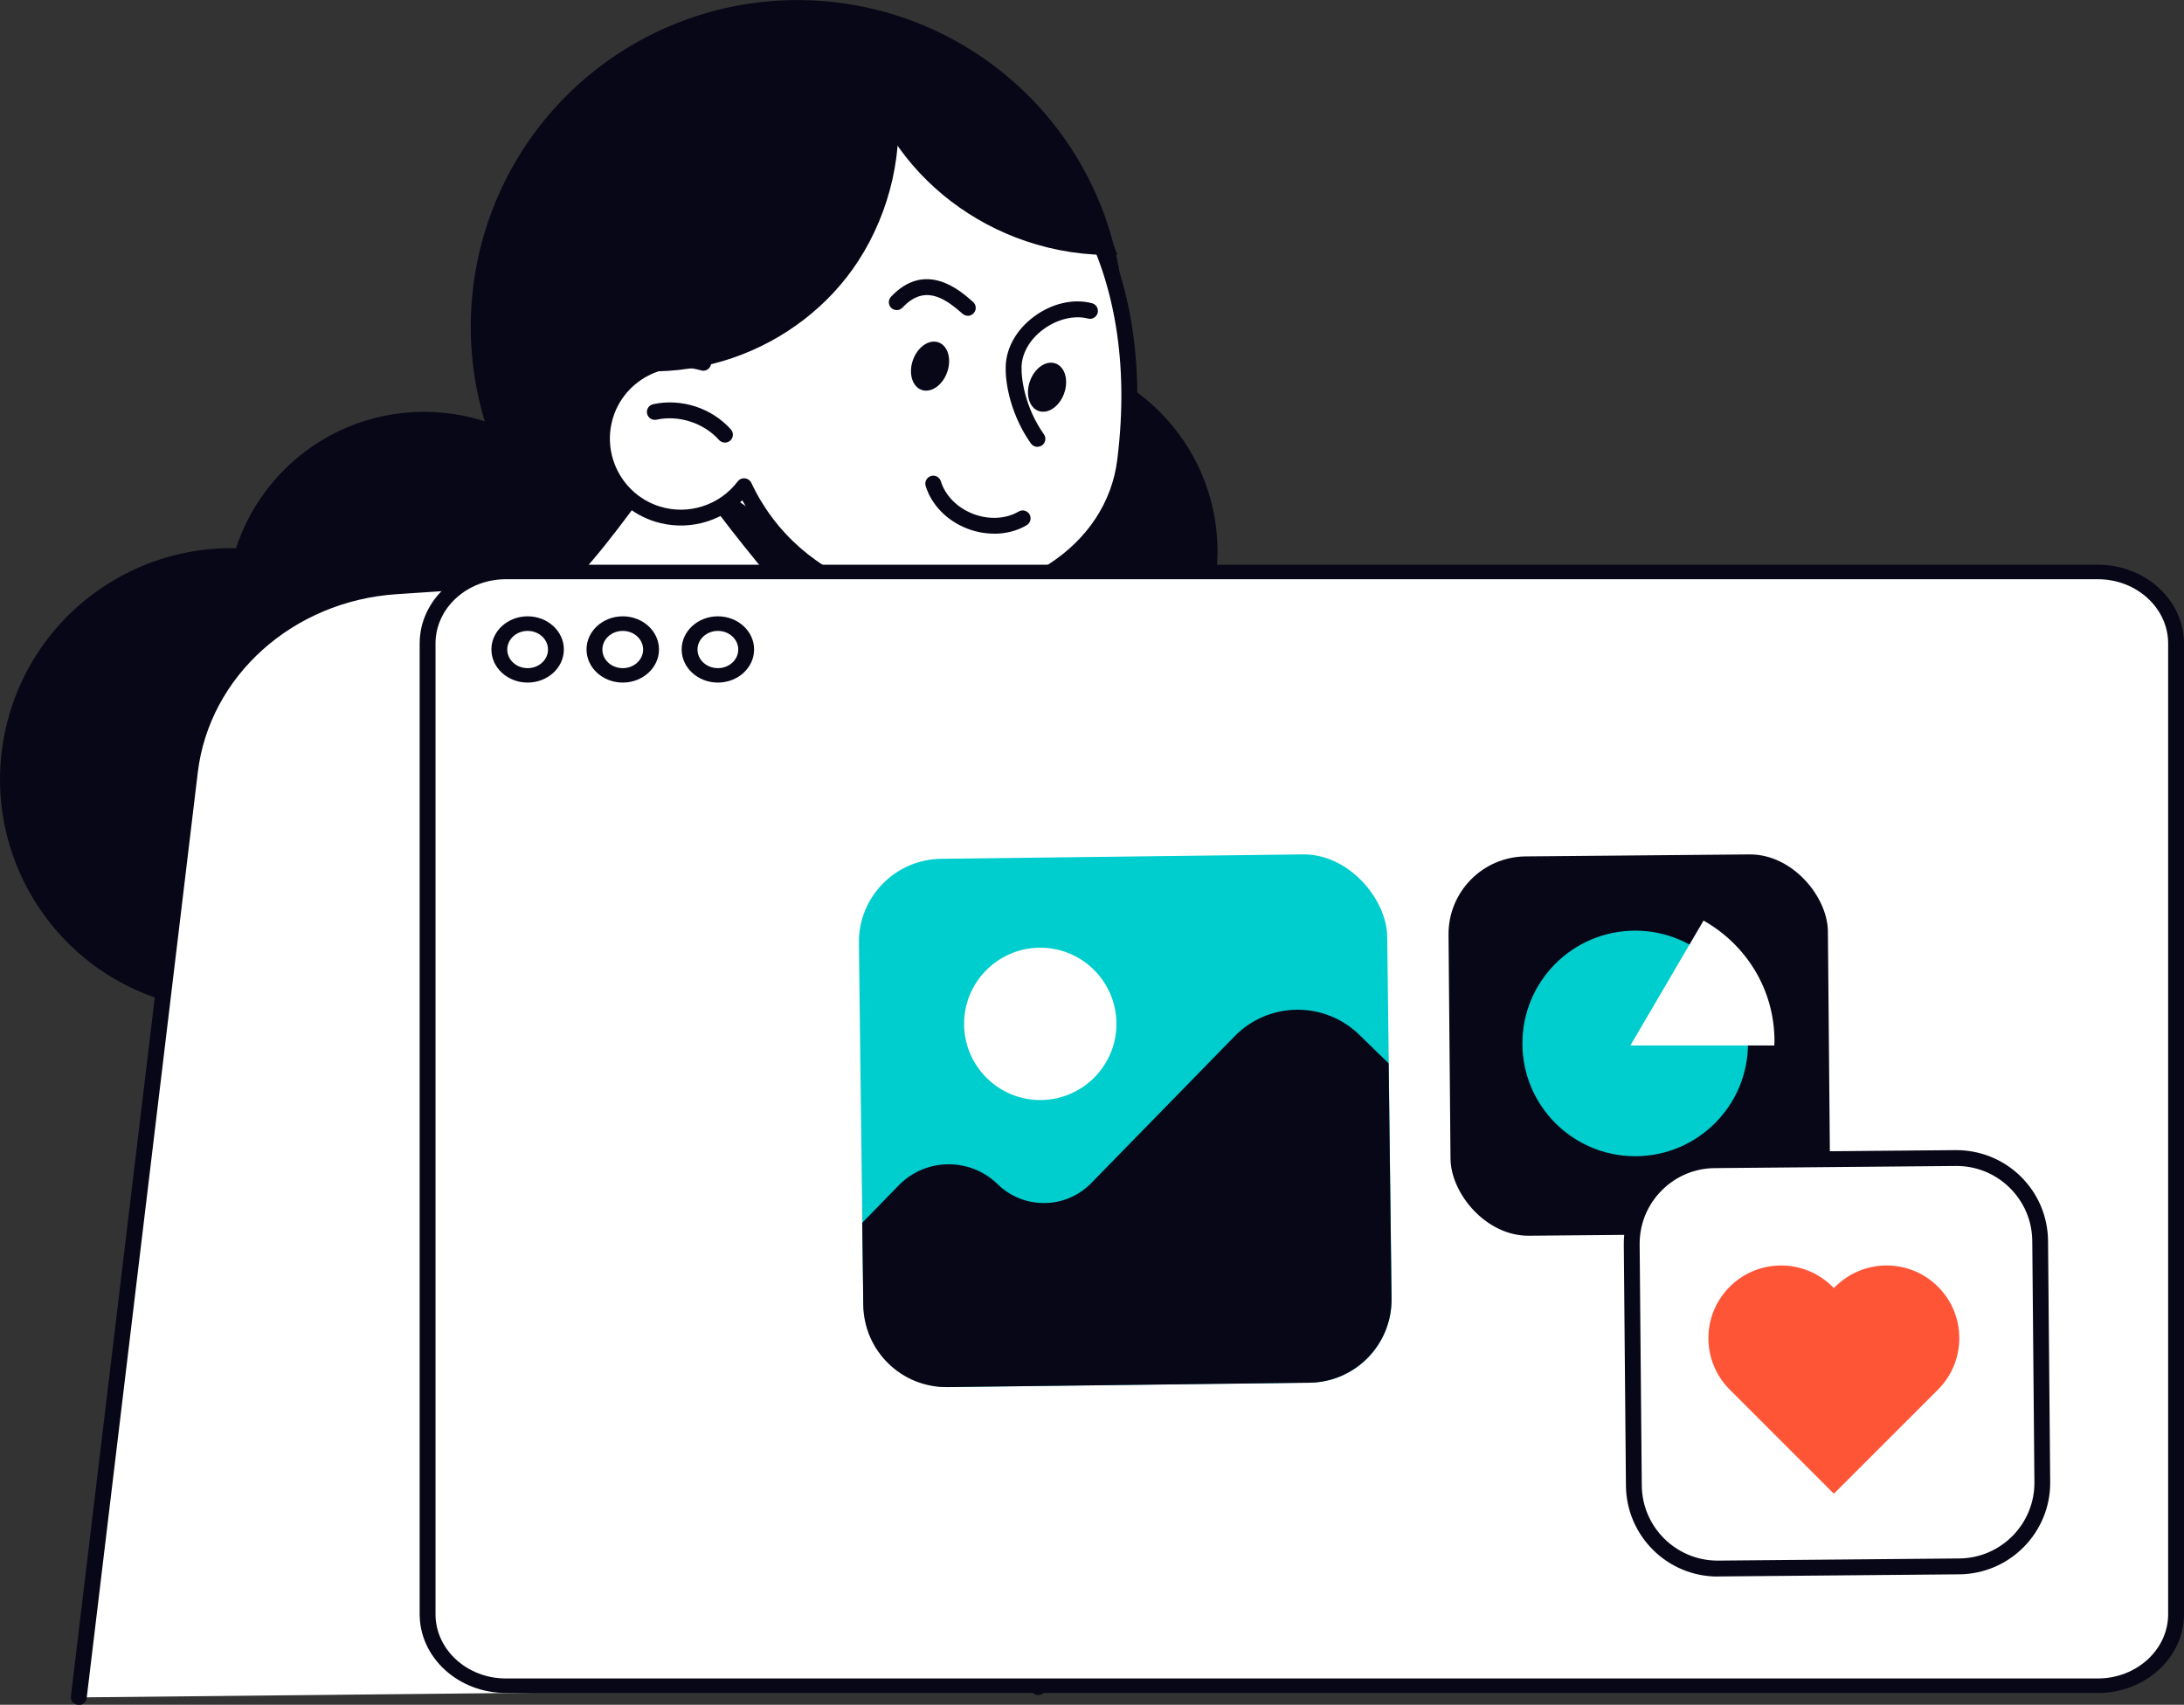
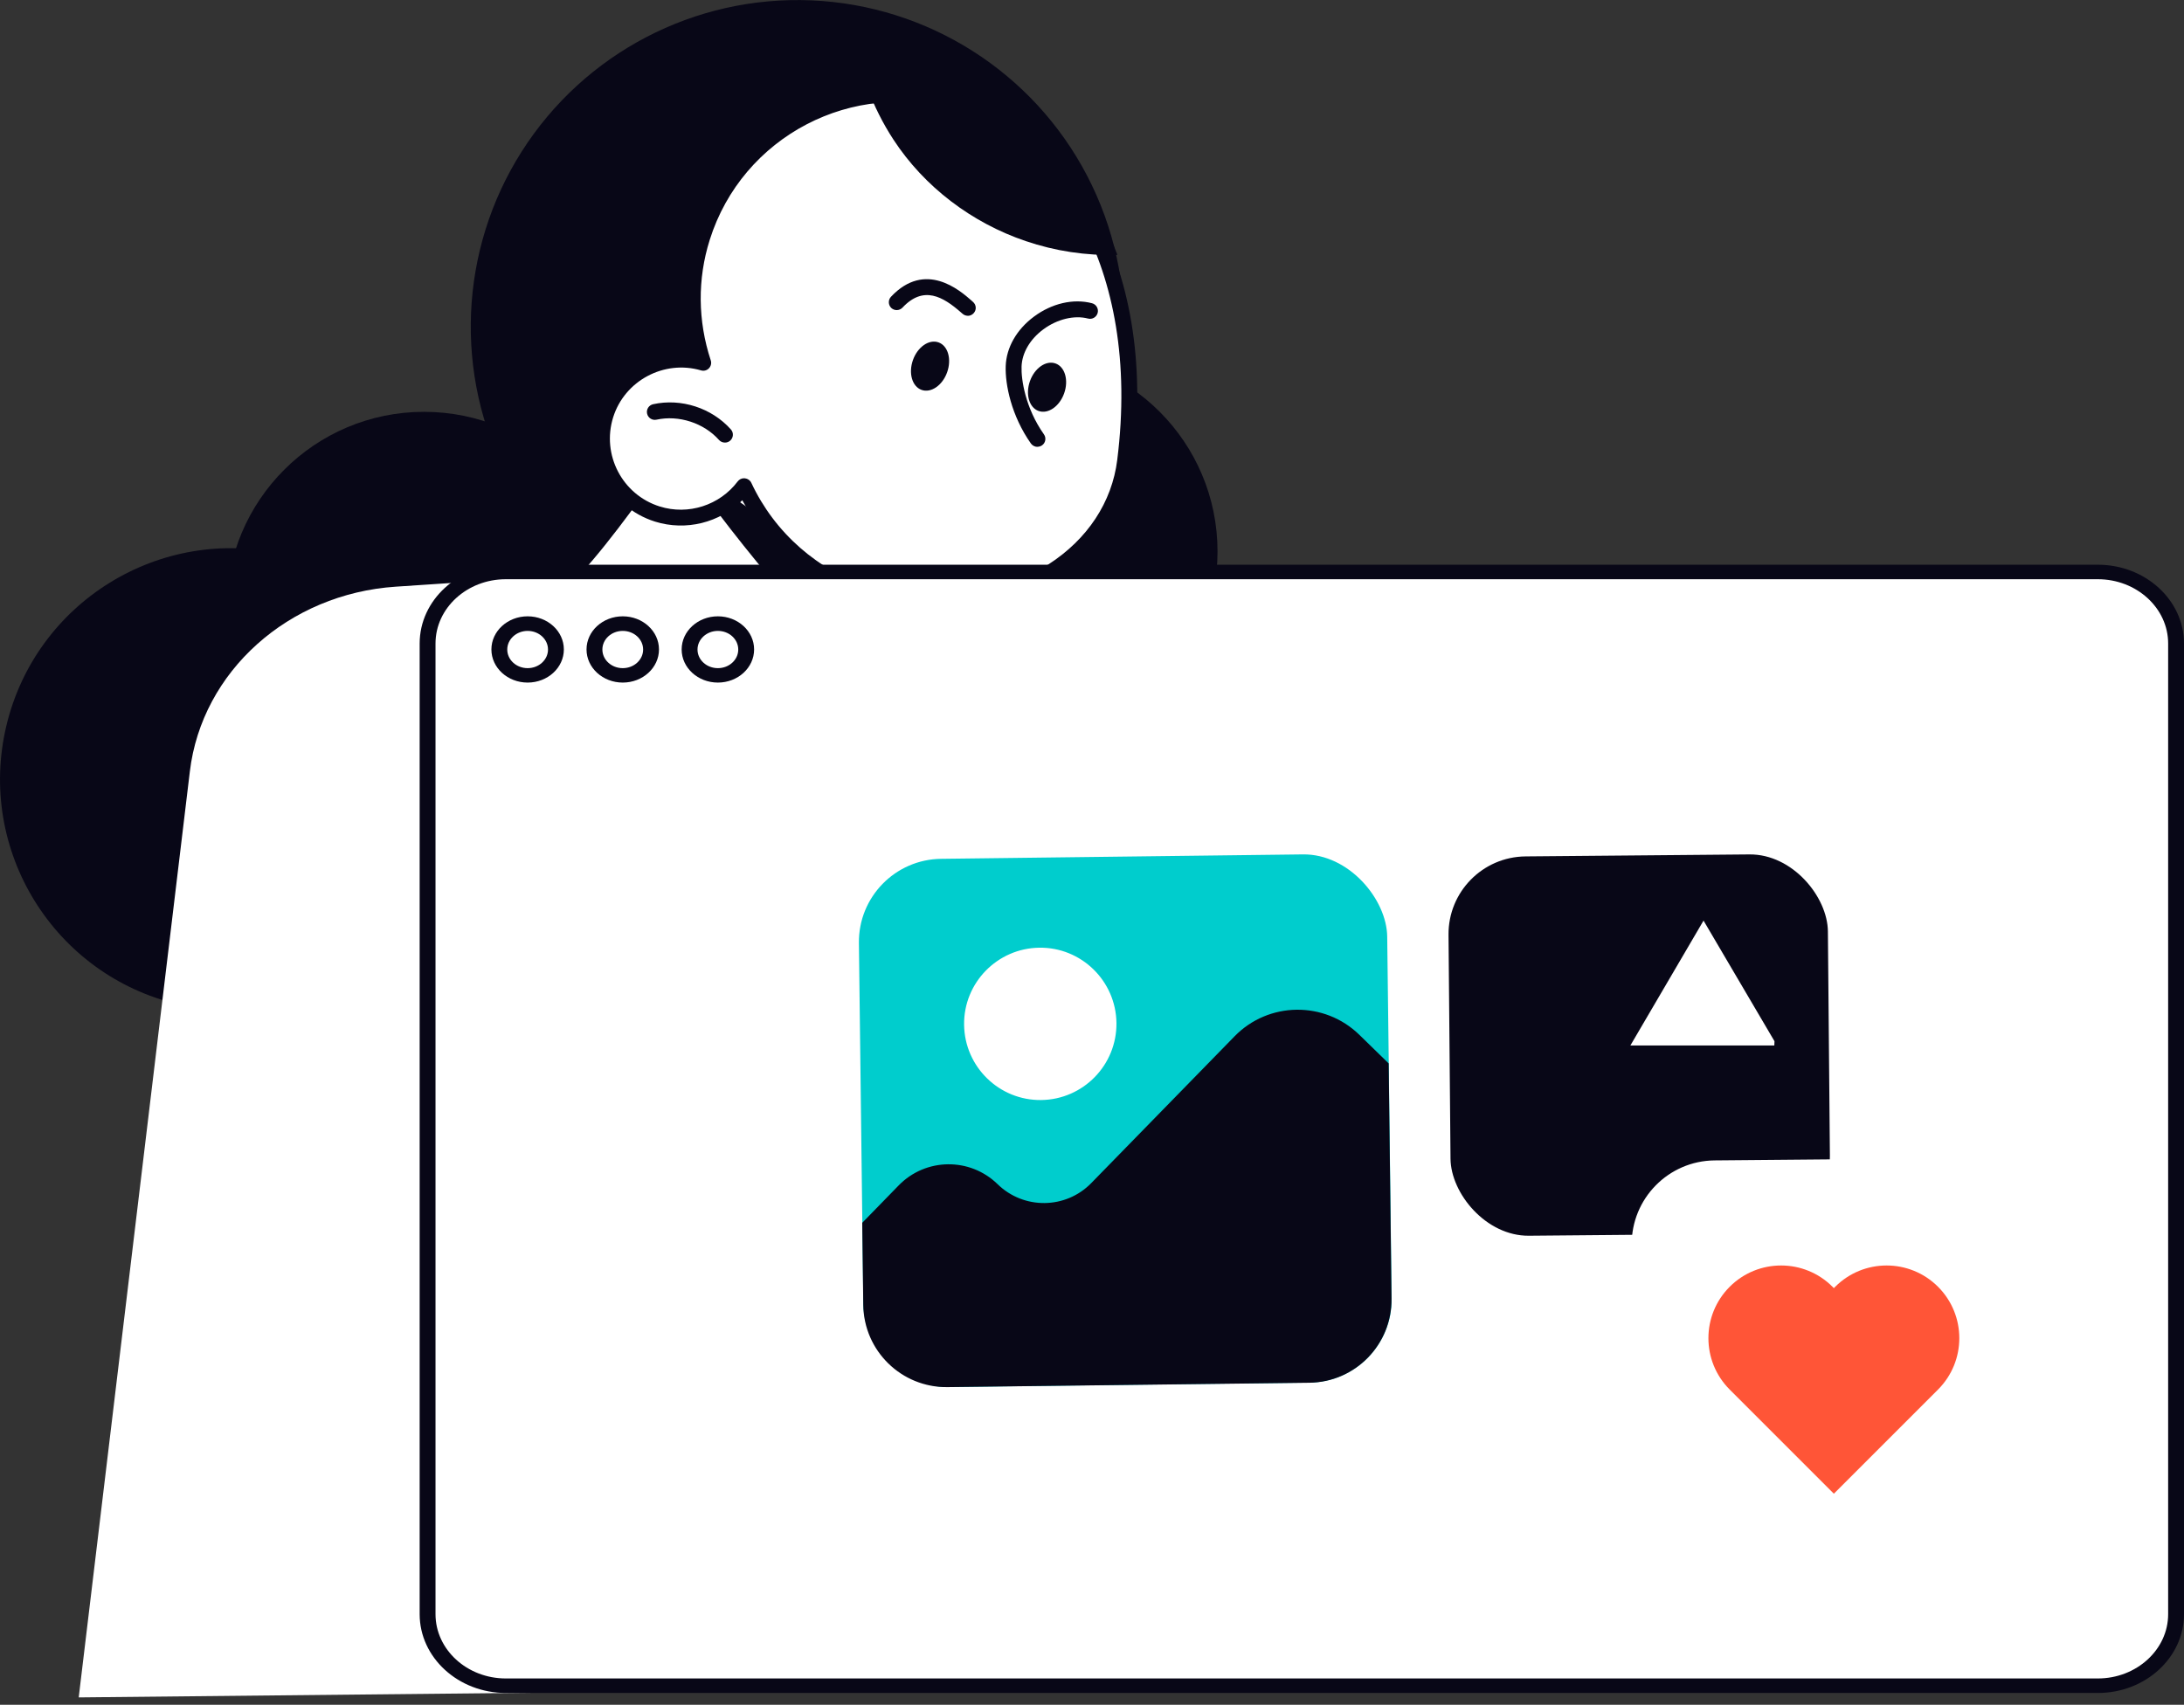
<svg xmlns="http://www.w3.org/2000/svg" id="_レイヤー_2" data-name="レイヤー 2" viewBox="0 0 275.51 215.09">
  <rect x="0" y="0" width="275.51" height="215.09" fill="#333333" stroke="none" />
  <defs>
    <style>
      .cls-1 {
        fill: #080717;
      }

      .cls-1, .cls-2, .cls-3, .cls-4 {
        stroke-width: 0px;
      }

      .cls-2 {
        fill: #00cdcd;
      }

      .cls-3 {
        fill: #ff5537;
      }

      .cls-4 {
        fill: #fff;
      }
    </style>
  </defs>
  <g id="J_胴体">
    <g>
      <g>
        <circle class="cls-1" cx="53.49" cy="76.9" r="24.94" />
        <circle class="cls-1" cx="128.65" cy="69.58" r="24.94" />
        <circle class="cls-1" cx="29.16" cy="98.33" r="29.16" transform="translate(-73.23 104.12) rotate(-76.72)" />
        <g>
          <path class="cls-4" d="M9.93,214.16l14.02-116.83c1.51-12.61,12.44-22.41,25.98-23.31l32.5-2.17,21.1,7.29c16.5,5.7,27.45,20.4,27.45,36.83v96.95l-121.04,1.24Z" />
-           <path class="cls-1" d="M9.93,215.09s-.08,0-.11,0c-.55-.06-.94-.52-.88-1.03l14.02-116.83c1.57-13.05,12.88-23.21,26.9-24.14l32.5-2.17c.14,0,.28,0,.42.06l21.1,7.29c16.81,5.81,28.1,20.96,28.1,37.71v96.95c0,.52-.45.93-1,.93s-1-.42-1-.93v-96.95c0-15.97-10.77-30.42-26.79-35.95l-20.9-7.22-32.28,2.16c-13.06.87-23.6,10.33-25.06,22.49l-14.02,116.83c-.06.48-.49.83-.99.83Z" />
        </g>
        <circle class="cls-1" cx="100.6" cy="41.22" r="41.21" transform="translate(-7.66 51.22) rotate(-27.56)" />
        <path class="cls-4" d="M91.16,99.65c.61,1.68,22.1-26.81,22.6-27.14l-23.65-25.1s-17.05,26.61-21.76,27.79c0,0,16.24,6.47,22.81,24.46Z" />
        <path class="cls-1" d="M91.16,100.65c-.2,0-.4-.06-.58-.18-.45-.32-.56-.94-.24-1.39,2.62-3.71,18.26-22.33,22.05-26.56l-22.14-23.5c-4.02,6.22-17.13,26.01-21.66,27.14-.53.14-1.08-.19-1.21-.73-.13-.54.19-1.08.73-1.21,3.15-.79,14.65-17.2,21.16-27.36.17-.26.44-.43.75-.46.3-.03.61.09.82.31l23.65,25.1c.2.21.3.51.27.8-.03.26-.16.49-.35.66-1.17,1.14-19.31,22.55-22.42,26.95-.19.28-.5.42-.82.42Z" />
        <path class="cls-1" d="M90.19,62.6c-.46.48-.21,1.31.4,2.11,4.22,5.56,8.8,11.01,13.69,16.32.56.59,1.12,1.22,1.74,1.78,1.42-2.14,2.81-4.28,4.11-6.18.38-.61.78-1.19,1.15-1.72-.14-.09-.31-.18-.45-.27-.69-.43-1.24-.52-1.68-.43-.36-.23-.73-.44-1.11-.7-1.7-1.16-3.39-2.35-5.09-3.52-3.49-2.41-6.99-4.82-10.47-7.23-.86-.59-1.9-.56-2.31-.15Z" />
        <g>
          <path class="cls-4" d="M88.72,45.77c-1.63-4.96-1.82-10.44-.14-15.8,4.28-13.63,18.8-21.2,32.42-16.92,10.64,3.34,24.37,17.62,20.93,45.1-1.78,14.17-18.8,21.2-32.42,16.92-7.2-2.26-12.68-7.39-15.64-13.72-2.47,3.27-6.81,4.81-10.94,3.51-5.26-1.65-8.18-7.25-6.53-12.51,1.63-5.19,7.12-8.1,12.32-6.58Z" />
          <path class="cls-1" d="M117.8,77.31c-2.91,0-5.83-.42-8.59-1.29-6.66-2.09-12.27-6.75-15.57-12.9-2.86,2.83-7.1,3.91-11.01,2.69-5.77-1.81-9-7.99-7.18-13.76,1.6-5.09,6.68-8.23,11.84-7.59-1.28-4.89-1.17-9.97.34-14.78,4.44-14.13,19.55-22.01,33.68-17.58,12.7,3.99,24.89,20.14,21.62,46.18-.74,5.94-4.16,11.14-9.61,14.64-4.51,2.89-10.02,4.41-15.52,4.41ZM93.88,60.35s.07,0,.1,0c.35.04.65.25.8.57,2.94,6.3,8.42,11.11,15.03,13.19,7.43,2.33,16.02,1.23,22.43-2.89,4.94-3.17,8.04-7.86,8.7-13.2,3.12-24.89-8.3-40.27-20.24-44.02-13.08-4.11-27.06,3.19-31.17,16.27-1.56,4.95-1.51,10.2.13,15.19.12.35.03.74-.23,1.01-.26.27-.64.37-1,.26-4.66-1.36-9.63,1.29-11.08,5.92-1.48,4.72,1.15,9.77,5.87,11.25,3.6,1.13,7.56-.14,9.84-3.16.19-.25.49-.4.8-.4Z" />
        </g>
        <path class="cls-1" d="M91.45,55.84c-.28,0-.55-.11-.75-.33-1.91-2.15-5.08-3.17-7.88-2.56-.54.12-1.07-.22-1.19-.76-.12-.54.22-1.07.76-1.19,3.54-.78,7.39.47,9.81,3.18.37.41.33,1.04-.08,1.41-.19.17-.43.25-.66.25Z" />
-         <path class="cls-1" d="M125.41,67.33c-1.13,0-2.29-.21-3.4-.64-2.56-.99-4.52-3.01-5.24-5.38-.16-.53.14-1.09.67-1.25.53-.16,1.09.14,1.25.67.55,1.79,2.06,3.33,4.05,4.1,1.99.77,4.14.66,5.76-.29.47-.28,1.09-.12,1.37.35.28.48.12,1.09-.35,1.37-1.21.72-2.63,1.08-4.1,1.08Z" />
        <path class="cls-1" d="M122.09,39.84c-.23,0-.46-.08-.65-.24l-.22-.19c-2.26-1.98-4.72-3.43-7.37-.6-.38.4-1.01.42-1.41.05-.4-.38-.42-1.01-.05-1.41,4.34-4.63,8.71-.8,10.15.46l.2.18c.42.36.47.99.1,1.41-.2.23-.48.35-.76.35Z" />
        <path class="cls-1" d="M130.87,56.38c-.31,0-.62-.15-.82-.42-2.48-3.52-3.26-7.46-3.18-9.77.08-2.35,1.38-4.62,3.56-6.24,2.25-1.68,4.99-2.31,7.33-1.69.53.14.85.69.71,1.22-.14.53-.69.86-1.22.71-1.73-.45-3.88.07-5.63,1.36-1.69,1.25-2.69,2.97-2.75,4.7-.06,1.61.47,5.22,2.82,8.55.32.45.21,1.08-.24,1.39-.18.12-.38.18-.58.18Z" />
        <path class="cls-1" d="M134.24,49.63c-.59,1.66-2.04,2.65-3.23,2.22-1.19-.43-1.67-2.12-1.08-3.77.59-1.66,2.04-2.65,3.23-2.22,1.19.43,1.67,2.12,1.08,3.77Z" />
        <path class="cls-1" d="M119.48,46.97c-.59,1.66-2.04,2.65-3.23,2.22-1.19-.43-1.67-2.12-1.08-3.77.59-1.66,2.04-2.65,3.23-2.22,1.19.43,1.67,2.12,1.08,3.77Z" />
-         <path class="cls-1" d="M81.8,33.27c-.53,4.25-.8,8.53-.93,12.8,0,.36.22.77.63.78,3.72.09,7.43-.49,10.95-1.7,6.45-2.22,12.14-6.53,15.85-12.27,4.05-6.28,5.79-13.97,4.76-21.38-.11-.84-1.32-.69-1.38.05-2.56-2.07-6.35-2.08-9.45-1.31-3.45.85-6.56,2.62-9.52,4.53-3.21,2.05-6.11,4.23-7.93,7.68-1.78,3.34-2.51,7.12-2.98,10.83Z" />
        <path class="cls-1" d="M121.6,12.08c-4.07-1.28-8.21-1.55-12.16-.95.84,2.26,1.93,4.43,3.25,6.46,3.92,6.01,9.92,10.53,16.71,12.83,3.71,1.26,7.61,1.85,11.52,1.74.01,0,.02,0,.04,0-4.38-11.4-12.48-17.91-19.35-20.07Z" />
      </g>
      <g>
        <g>
          <rect class="cls-4" x="53.95" y="72.16" width="220.56" height="140.52" rx="9.44" ry="9.44" />
          <path class="cls-1" d="M264.64,213.6H63.81c-5.99,0-10.87-4.46-10.87-9.94v-122.47c0-5.48,4.87-9.94,10.87-9.94h200.83c5.99,0,10.87,4.46,10.87,9.94v122.47c0,5.48-4.87,9.94-10.87,9.94ZM63.81,73.08c-4.89,0-8.87,3.64-8.87,8.11v122.47c0,4.47,3.98,8.11,8.87,8.11h200.83c4.89,0,8.87-3.64,8.87-8.11v-122.47c0-4.47-3.98-8.11-8.87-8.11H63.81Z" />
        </g>
        <path class="cls-1" d="M66.56,86.12c-2.52,0-4.57-1.87-4.57-4.18s2.05-4.18,4.57-4.18,4.57,1.87,4.57,4.18-2.05,4.18-4.57,4.18ZM66.56,79.6c-1.41,0-2.57,1.05-2.57,2.35s1.15,2.35,2.57,2.35,2.57-1.05,2.57-2.35-1.15-2.35-2.57-2.35Z" />
        <path class="cls-1" d="M78.56,86.12c-2.52,0-4.57-1.87-4.57-4.18s2.05-4.18,4.57-4.18,4.57,1.87,4.57,4.18-2.05,4.18-4.57,4.18ZM78.56,79.6c-1.42,0-2.57,1.05-2.57,2.35s1.15,2.35,2.57,2.35,2.57-1.05,2.57-2.35-1.15-2.35-2.57-2.35Z" />
        <path class="cls-1" d="M90.56,86.12c-2.52,0-4.57-1.87-4.57-4.18s2.05-4.18,4.57-4.18,4.57,1.87,4.57,4.18-2.05,4.18-4.57,4.18ZM90.56,79.6c-1.41,0-2.57,1.05-2.57,2.35s1.15,2.35,2.57,2.35,2.57-1.05,2.57-2.35-1.15-2.35-2.57-2.35Z" />
      </g>
      <g>
        <rect class="cls-2" x="108.62" y="108.09" width="66.65" height="66.65" rx="10.5" ry="10.5" transform="translate(-1.71 1.73) rotate(-.7)" />
        <path class="cls-4" d="M140.84,129.06c.06,5.31-4.19,9.66-9.49,9.73s-9.66-4.19-9.73-9.49,4.19-9.66,9.49-9.73,9.66,4.19,9.73,9.49Z" />
        <path class="cls-1" d="M108.9,164.64l-.13-10.36,4.6-4.72c3.4-3.49,8.99-3.56,12.48-.15h0c3.3,3.22,8.59,3.16,11.81-.14l18.08-18.52c4.29-4.4,11.34-4.48,15.74-.19l3.7,3.61.36,29.67c.07,5.8-4.57,10.55-10.37,10.62l-45.65.55c-5.8.07-10.55-4.57-10.62-10.37Z" />
      </g>
      <g>
        <rect class="cls-1" x="182.84" y="107.94" width="47.86" height="47.86" rx="9.81" ry="9.81" transform="translate(414.72 261.88) rotate(179.49)" />
        <g>
-           <path class="cls-2" d="M220.51,131.65c0,7.86-6.37,14.23-14.23,14.23s-14.23-6.37-14.23-14.23,6.37-14.23,14.23-14.23,14.23,6.37,14.23,14.23Z" />
-           <path class="cls-4" d="M214.9,116.15l-9.23,15.76h18.16s.02-.33.02-.54c0-6.57-3.61-12.21-8.95-15.22Z" />
+           <path class="cls-4" d="M214.9,116.15l-9.23,15.76h18.16s.02-.33.02-.54Z" />
        </g>
      </g>
      <g>
        <g>
          <rect class="cls-4" x="205.98" y="146.25" width="51.52" height="51.52" rx="10.56" ry="10.56" transform="translate(-1.53 2.09) rotate(-.51)" />
-           <path class="cls-1" d="M216.67,198.91c-6.33,0-11.5-5.12-11.56-11.46l-.27-30.41c-.03-3.09,1.15-6,3.31-8.2,2.16-2.2,5.06-3.43,8.14-3.46l30.41-.27c3.05-.02,6,1.15,8.2,3.31,2.2,2.16,3.43,5.06,3.46,8.14l.27,30.41c.06,6.37-5.08,11.6-11.46,11.66l-30.41.27s-.07,0-.11,0ZM246.81,147.11s-.06,0-.09,0l-30.41.27c-2.55.02-4.94,1.04-6.73,2.86-1.79,1.82-2.76,4.23-2.74,6.78l.27,30.41c.05,5.24,4.33,9.47,9.56,9.47.03,0,.06,0,.09,0l30.41-.27c5.27-.05,9.52-4.37,9.47-9.64l-.27-30.41c-.02-2.55-1.04-4.94-2.86-6.73-1.8-1.77-4.18-2.74-6.7-2.74Z" />
        </g>
        <path class="cls-3" d="M244.31,175.49l.17-.17c3.58-3.58,3.58-9.39,0-12.97h0c-3.58-3.58-9.39-3.58-12.97,0l-.17.17-.17-.17c-3.58-3.58-9.39-3.58-12.97,0h0c-3.58,3.58-3.58,9.39,0,12.97l.17.17,12.97,12.97,12.97-12.97Z" />
      </g>
    </g>
  </g>
</svg>